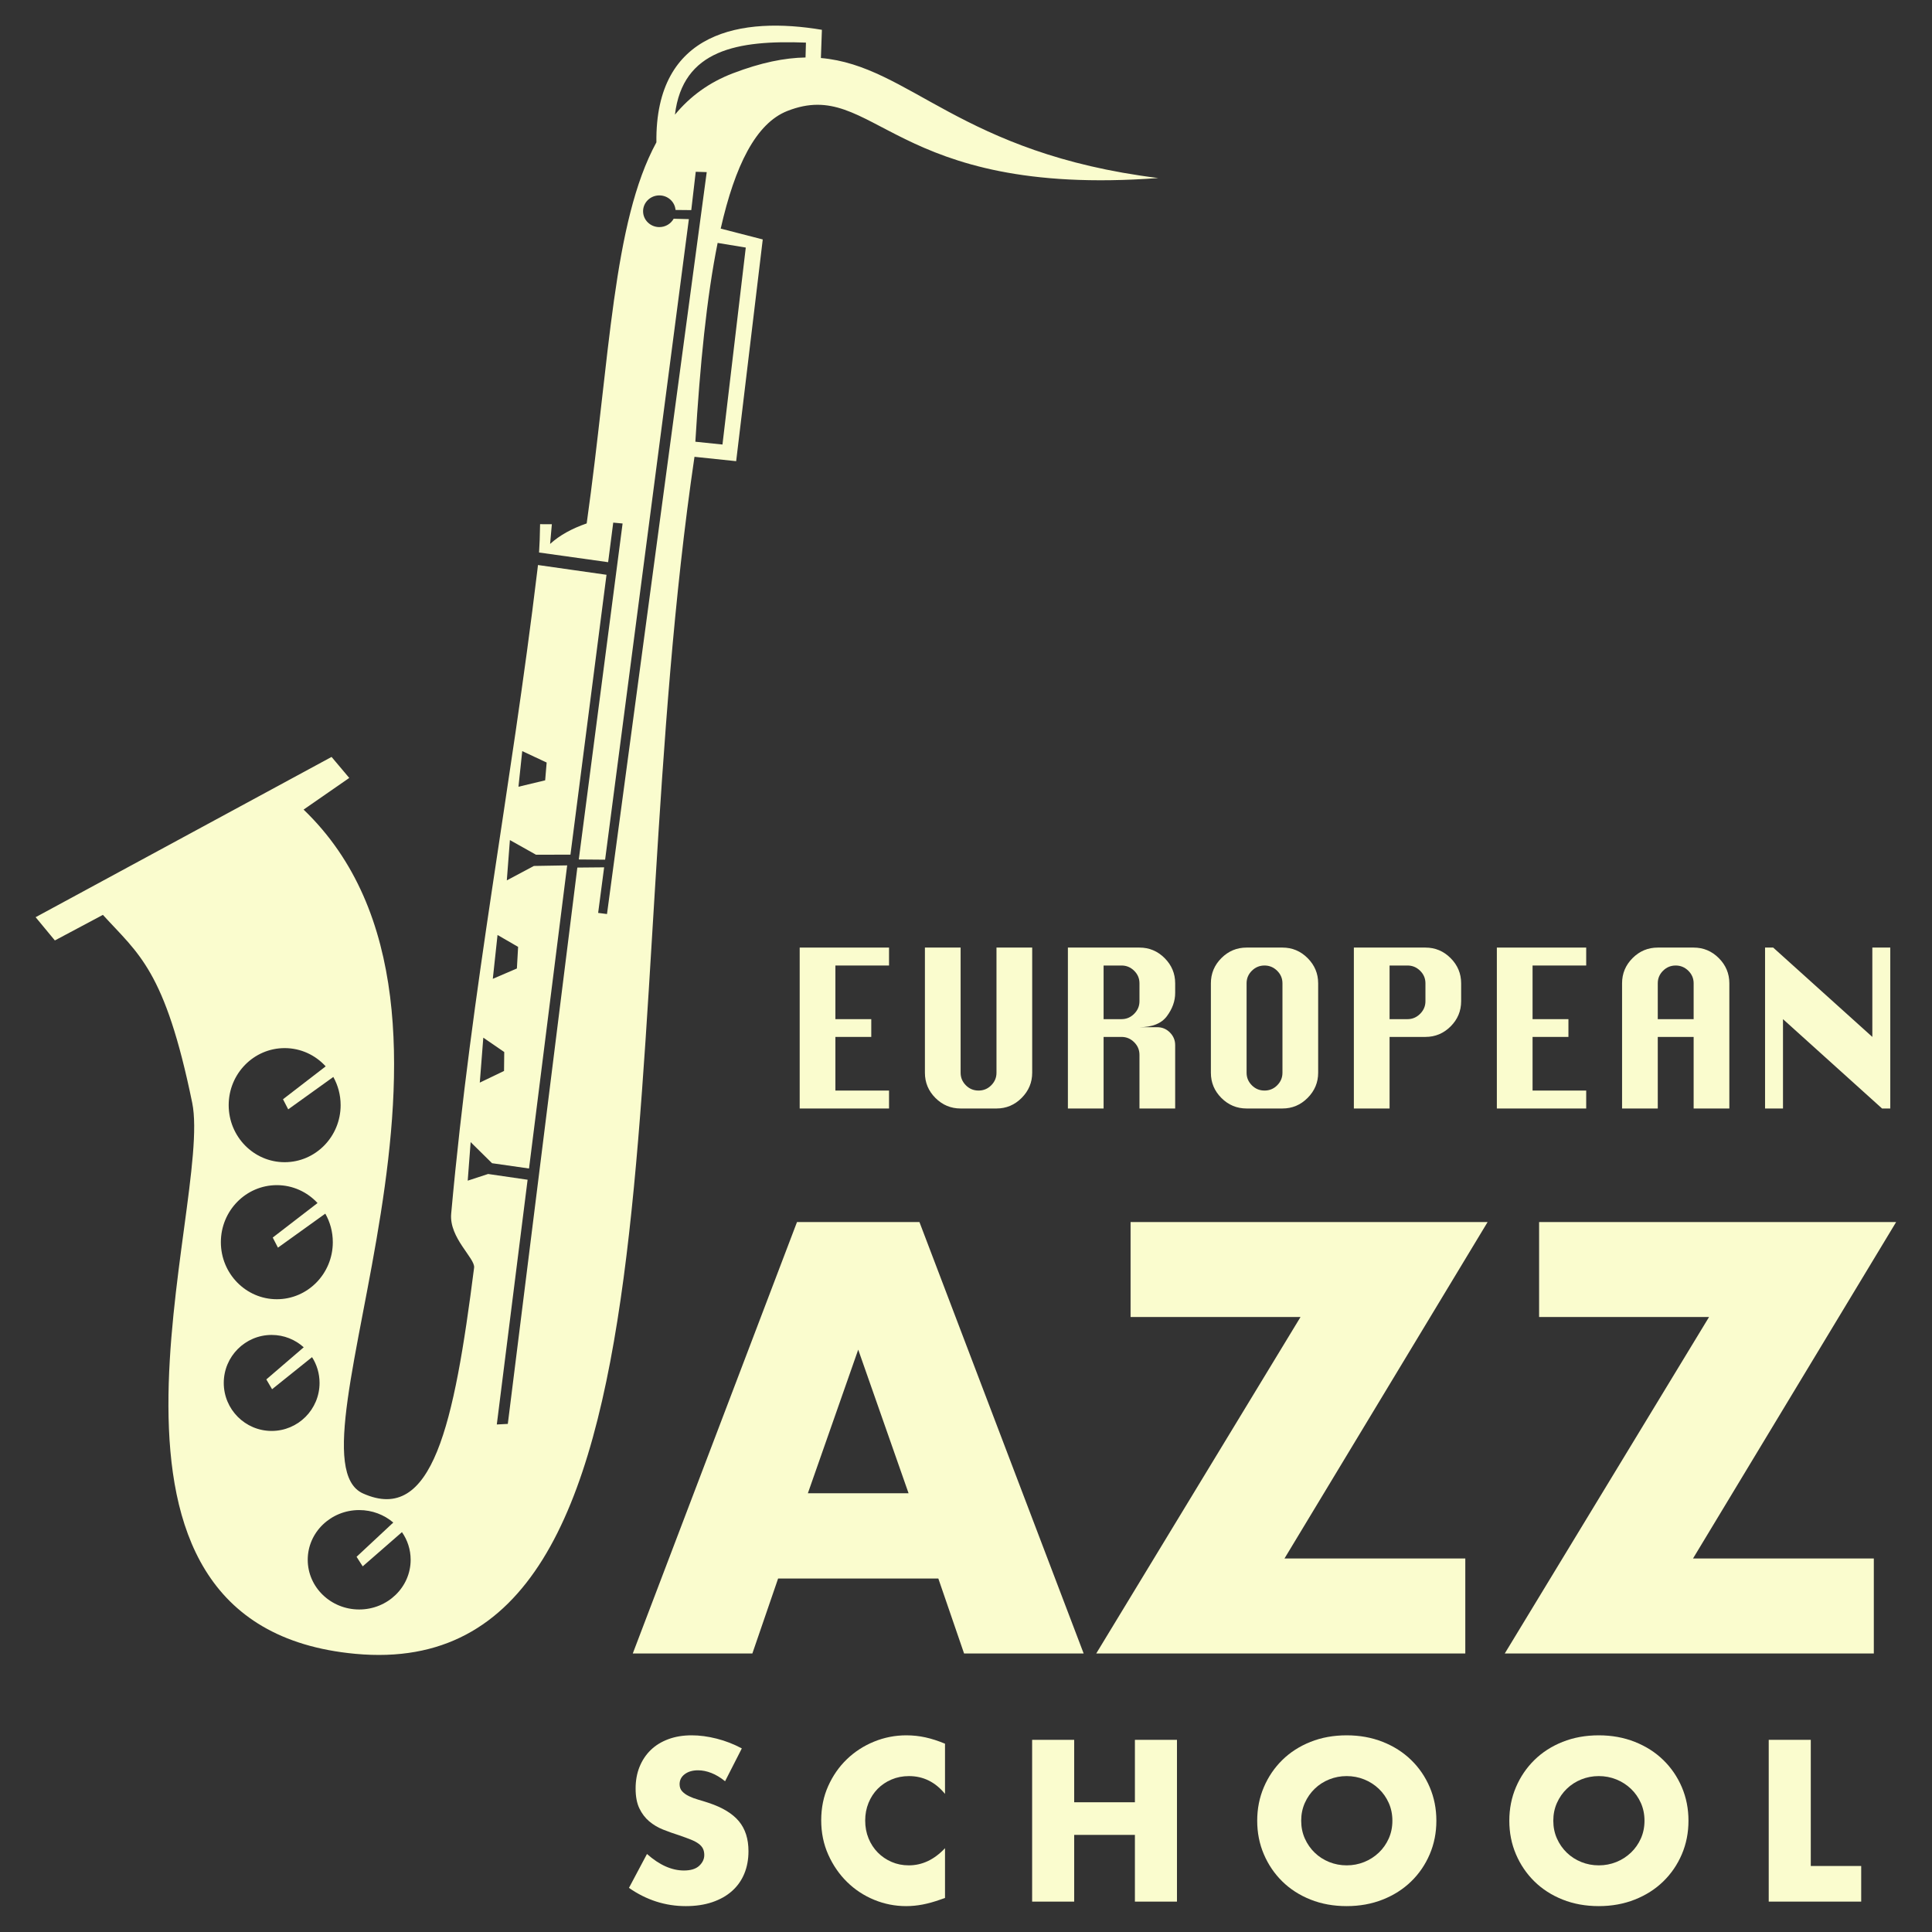
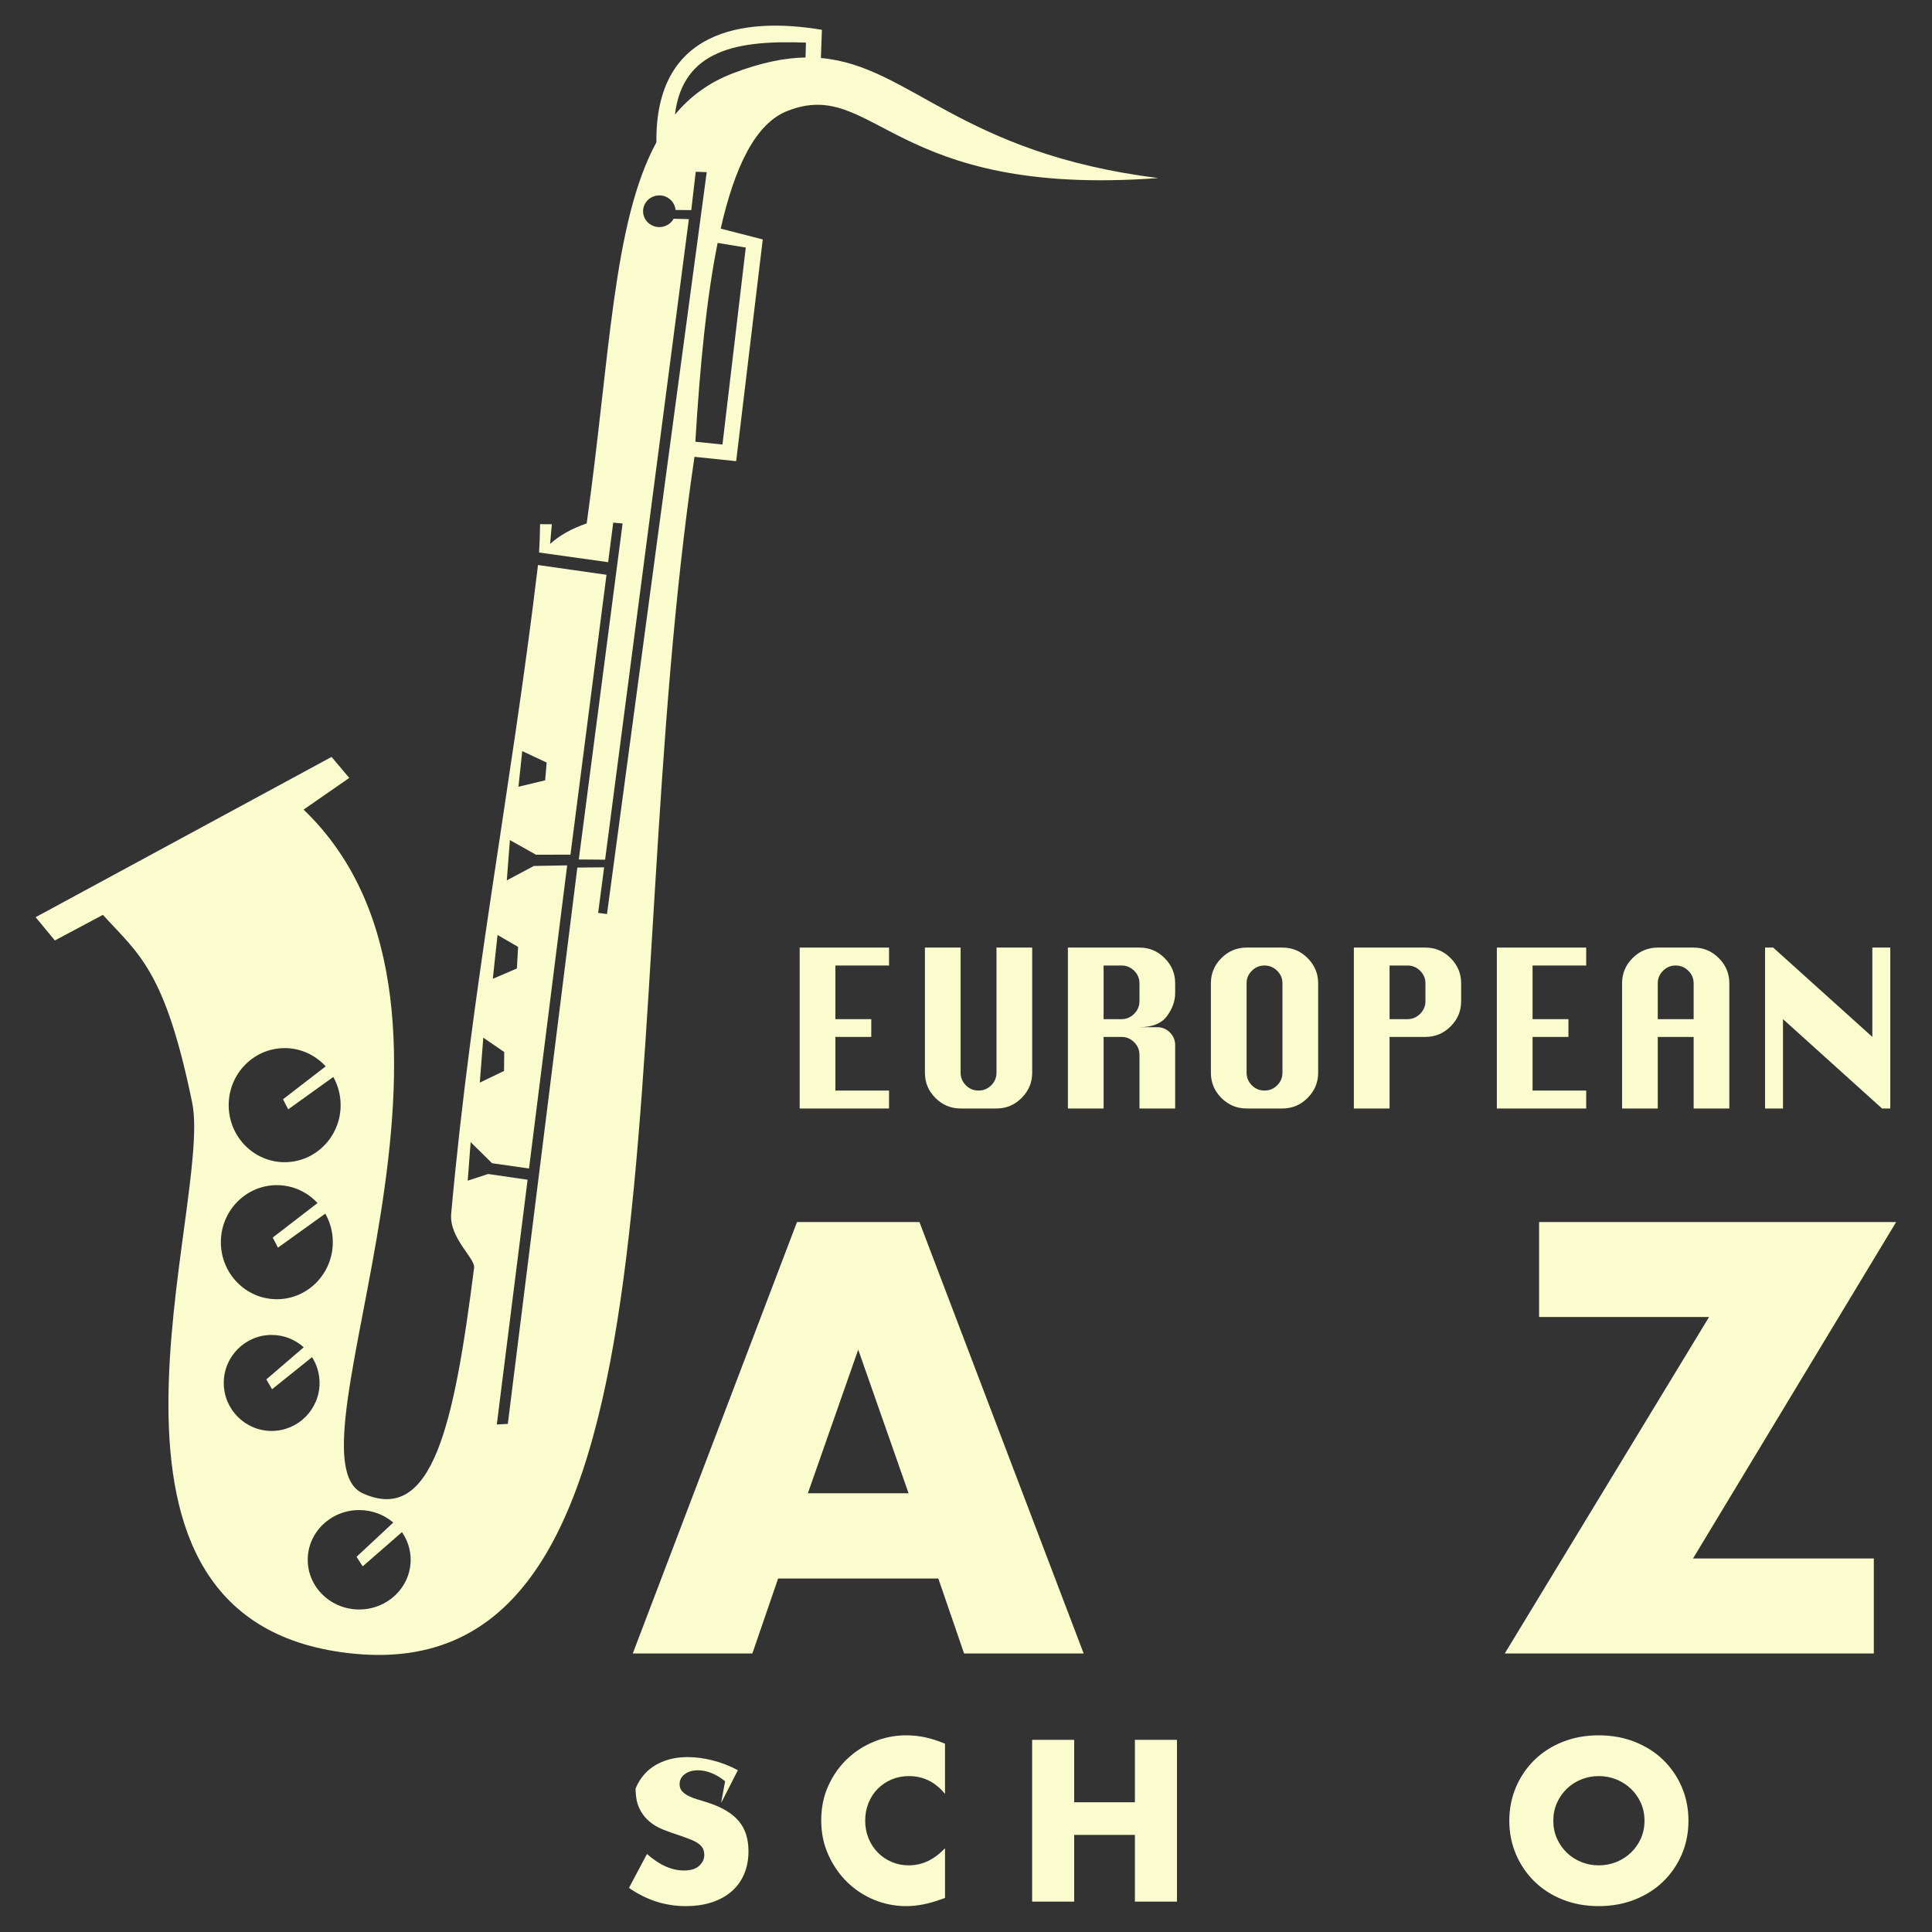
<svg xmlns="http://www.w3.org/2000/svg" width="100%" height="100%" viewBox="0 0 2835 2835" version="1.1" xml:space="preserve" style="fill-rule:evenodd;clip-rule:evenodd;stroke-linejoin:round;stroke-miterlimit:1.414;">
  <rect x="0" y="0" width="2835" height="2835" fill="#333333" stroke="none" />
  <g>
    <g>
      <path d="M1333.23,2191.19l-73.884,-210.737l-73.884,210.737l147.768,0Zm43.659,125.099l-235.086,0l-37.781,109.987l-175.475,0l240.963,-633.052l179.672,0l240.963,633.052l-175.474,0l-37.782,-109.987Z" style="fill:#fafcce;fill-rule:nonzero;" />
-       <path d="M1884.85,2286.9l265.311,0l0,139.372l-541.537,0l299.735,-493.68l-249.359,0l0,-139.372l523.905,0l-298.055,493.68Z" style="fill:#fafcce;fill-rule:nonzero;" />
      <path d="M2484.32,2286.9l265.311,0l0,139.372l-541.537,0l299.735,-493.68l-249.359,0l0,-139.372l523.905,0l-298.055,493.68Z" style="fill:#fafcce;fill-rule:nonzero;" />
    </g>
    <path d="M791.01,810.73c0.722,-10.968 1.261,-24.358 1.512,-41.555l17.266,0.095l-2.569,28.895c13.967,-12.732 32.06,-22.63 53.685,-30.103c34.321,-244.551 38.321,-441.611 102.299,-559.219c-2.023,-164.005 126.225,-184.741 242.853,-165.095l-1.471,41.384c130.661,11.479 203.809,140.028 495.072,176.127c-393.451,29.347 -415.833,-149.002 -544.347,-98.403c-46.126,18.161 -76.786,80.126 -97.755,172.596l61.702,15.907l-39.013,325.365l-61.167,-6.399c-121.625,824.495 10.124,1803.6 -497.585,1756.5c-443.122,-41.112 -208.603,-658.278 -239.455,-808.629c-39.997,-194.92 -78.833,-218.341 -131.036,-275.709l-70.488,37.521l-28.238,-34.122l434.265,-235.168l25.963,30.817l-67.011,46.462c309.972,297.317 -36.949,947.819 87.167,1003.48c102.07,45.77 133.593,-100.117 163.047,-331.324c1.748,-13.723 -36.844,-43.683 -33.639,-79.171c30.196,-334.355 87.53,-620.223 126.469,-944.272c0.309,-2.409 0.609,-4.928 0.898,-7.602l100.553,14.328l-52.909,410.697l-50.564,0.072l-38.293,-21.494l-4.517,59.143l39.77,-21.175l48.791,-0.829l-55.979,444.794l-54.24,-7.755l-31.421,-30.97l-4.292,56.568l29.928,-9.8l57.949,8.45l-45.196,359.12l16.151,-0.839l102.026,-816.355l39.324,-0.365l-8.789,66.874l12.982,1.67l146.342,-1088.68l-16.117,-0.511l-6.57,56.259l-23.089,-0.225c-0.985,-11.954 -11.259,-21.369 -23.769,-21.369c-13.162,0 -23.847,10.42 -23.847,23.254c0,12.835 10.685,23.254 23.847,23.254c9.086,0 16.992,-4.966 21.017,-12.264l22.321,0.571l-122.906,939.953l-38.629,-0.312l64.273,-493.006l-13.731,-1.29l-7.478,58.052l-101.362,-14.188Zm-213.921,1423.44c-13.323,-11.391 -30.838,-18.309 -50.013,-18.309c-41.677,0 -75.514,32.684 -75.514,72.941c0,40.257 33.837,72.941 75.514,72.941c41.677,0 75.514,-32.684 75.514,-72.941c0,-15.006 -4.702,-28.96 -12.758,-40.561l-57.594,50.216l-9.012,-14.021l53.863,-50.266Zm-131.412,-257.172c-12.46,-11.266 -28.96,-18.128 -47.047,-18.128c-38.788,0 -70.279,31.56 -70.279,70.433c0,38.872 31.491,70.432 70.279,70.432c38.789,0 70.28,-31.56 70.28,-70.432c0,-13.922 -4.04,-26.907 -11.007,-37.839l-58.662,47.06l-8.43,-14.379l54.866,-47.147Zm20.272,-211.673c-14.979,-16.166 -36.2,-26.26 -59.716,-26.26c-45.33,0 -82.132,37.506 -82.132,83.703c0,46.197 36.802,83.702 82.132,83.702c45.33,0 82.132,-37.505 82.132,-83.702c0,-15.252 -4.012,-29.556 -11.017,-41.876l-69.483,49.887l-7.65,-14.809l65.734,-50.645Zm11.962,-200.555c-15.003,-16.473 -36.429,-26.787 -60.201,-26.787c-45.329,0 -82.131,37.505 -82.131,83.702c0,46.197 36.802,83.703 82.131,83.703c45.33,0 82.132,-37.506 82.132,-83.703c0,-15.042 -3.902,-29.163 -10.73,-41.368l-66.183,47.517l-7.65,-14.808l62.632,-48.256Zm262.008,-21.046l-30.716,-21.053l-5.165,65.955l35.589,-17.118l0.292,-27.784Zm20.348,-154.288l-30.184,-17.476l-6.933,64.353l35.336,-15.19l1.781,-31.687Zm41.9,-270.51l-35.836,-16.735l-5.542,52.267l39.187,-9.416l2.191,-26.116Zm250.895,-762.475c-16.099,79.727 -25.926,179.436 -32.697,291.721l39.787,4.114l34.197,-289.034l-41.287,-6.801Zm128.966,-272.109l0.61,-21.825c-100.242,-3.818 -180.774,10.207 -192.225,105.731c22.296,-26.884 50.063,-47.367 85.219,-60.77c41.147,-15.688 75.59,-22.623 106.396,-23.136Z" style="fill:#fafcce;" />
    <g>
      <path d="M1173.46,1626.6l0,-236.135l131.104,0l0,26.319l-78.712,0l0,78.712l52.639,0l0,26.073l-52.639,0l0,78.712l78.712,0l0,26.319l-131.104,0Z" style="fill:#fafcce;fill-rule:nonzero;" />
      <path d="M1462.24,1390.46l52.392,0l0,183.743c0,14.184 -5.145,26.462 -15.435,36.834c-10.29,10.372 -22.609,15.558 -36.957,15.558l-52.639,0c-14.348,0 -26.668,-5.145 -36.958,-15.435c-10.289,-10.29 -15.434,-22.609 -15.434,-36.957l0,-183.743l52.392,0l0,183.743c0,7.051 2.562,13.159 7.687,18.325c5.124,5.165 11.335,7.748 18.632,7.748c7.298,0 13.508,-2.583 18.633,-7.748c5.124,-5.166 7.687,-11.274 7.687,-18.325l0,-183.743Z" style="fill:#fafcce;fill-rule:nonzero;" />
      <path d="M1567.02,1626.6l0,-236.135l105.031,0c14.348,0 26.667,5.165 36.957,15.496c10.29,10.331 15.435,22.63 15.435,36.896l0,14.267c0,11.725 -4.017,23.019 -12.053,33.883c-8.035,10.864 -21.481,16.296 -40.339,16.296l26.073,0c7.215,0 13.406,2.582 18.571,7.748c5.165,5.165 7.748,11.356 7.748,18.571l0,92.978l-52.392,0l0,-78.712c0,-7.215 -2.604,-13.405 -7.81,-18.571c-5.206,-5.165 -11.376,-7.748 -18.51,-7.748l-26.319,0l0,105.031l-52.392,0Zm52.392,-131.104l26.319,0c7.134,0 13.304,-2.603 18.51,-7.81c5.206,-5.206 7.81,-11.376 7.81,-18.509l0,-26.32c0,-7.133 -2.604,-13.262 -7.81,-18.386c-5.206,-5.125 -11.376,-7.687 -18.51,-7.687l-26.319,0l0,78.712Z" style="fill:#fafcce;fill-rule:nonzero;" />
      <path d="M1829.23,1390.46l52.639,0c14.348,0 26.667,5.165 36.957,15.496c10.29,10.331 15.435,22.63 15.435,36.896l0,131.351c0,14.184 -5.145,26.462 -15.435,36.834c-10.29,10.372 -22.609,15.558 -36.957,15.558l-52.639,0c-14.348,0 -26.668,-5.145 -36.957,-15.435c-10.29,-10.29 -15.435,-22.609 -15.435,-36.957l0,-131.351c0,-14.348 5.145,-26.667 15.435,-36.957c10.289,-10.29 22.609,-15.435 36.957,-15.435Zm0,52.392l0,131.351c0,7.051 2.562,13.159 7.687,18.325c5.124,5.165 11.335,7.748 18.632,7.748c7.298,0 13.509,-2.583 18.633,-7.748c5.124,-5.166 7.687,-11.274 7.687,-18.325l0,-131.351c0,-7.133 -2.604,-13.262 -7.81,-18.386c-5.206,-5.125 -11.376,-7.687 -18.51,-7.687c-7.215,0 -13.405,2.562 -18.571,7.687c-5.165,5.124 -7.748,11.253 -7.748,18.386Z" style="fill:#fafcce;fill-rule:nonzero;" />
      <path d="M1986.65,1626.6l0,-236.135l105.031,0c14.348,0 26.667,5.165 36.957,15.496c10.29,10.331 15.435,22.63 15.435,36.896l0,26.32c0,14.348 -5.145,26.667 -15.435,36.957c-10.29,10.29 -22.609,15.435 -36.957,15.435l-52.639,0l0,105.031l-52.392,0Zm52.392,-131.104l26.319,0c7.134,0 13.304,-2.603 18.51,-7.81c5.206,-5.206 7.81,-11.376 7.81,-18.509l0,-26.32c0,-7.133 -2.604,-13.262 -7.81,-18.386c-5.206,-5.125 -11.376,-7.687 -18.51,-7.687l-26.319,0l0,78.712Z" style="fill:#fafcce;fill-rule:nonzero;" />
      <path d="M2196.47,1626.6l0,-236.135l131.104,0l0,26.319l-78.712,0l0,78.712l52.639,0l0,26.073l-52.639,0l0,78.712l78.712,0l0,26.319l-131.104,0Z" style="fill:#fafcce;fill-rule:nonzero;" />
      <path d="M2380.21,1626.6l0,-183.743c0,-14.348 5.144,-26.667 15.434,-36.957c10.29,-10.29 22.61,-15.435 36.958,-15.435l52.639,0c14.348,0 26.667,5.165 36.957,15.496c10.29,10.331 15.435,22.63 15.435,36.896l0,183.743l-52.392,0l0,-105.031l-52.639,0l0,105.031l-52.392,0Zm52.392,-131.104l52.639,0l0,-52.639c0,-7.133 -2.604,-13.262 -7.81,-18.386c-5.207,-5.125 -11.376,-7.687 -18.51,-7.687c-7.215,0 -13.405,2.562 -18.571,7.687c-5.165,5.124 -7.748,11.253 -7.748,18.386l0,52.639Z" style="fill:#fafcce;fill-rule:nonzero;" />
      <path d="M2590.03,1626.6l0,-236.135l11.929,0l145.494,131.104l0,-131.104l26.319,0l0,236.135l-12.052,0l-145.371,-131.104l0,131.104l-26.319,0Z" style="fill:#fafcce;fill-rule:nonzero;" />
    </g>
    <g>
-       <path d="M1063.99,2613.78c-6.717,-5.457 -13.434,-9.497 -20.15,-12.121c-6.717,-2.624 -13.224,-3.936 -19.521,-3.936c-7.976,0 -14.483,1.889 -19.521,5.668c-5.037,3.778 -7.556,8.71 -7.556,14.797c0,4.198 1.26,7.662 3.778,10.39c2.519,2.729 5.825,5.09 9.918,7.084c4.093,1.994 8.711,3.726 13.853,5.195c5.143,1.47 10.233,3.044 15.27,4.723c20.151,6.717 34.896,15.69 44.236,26.919c9.341,11.23 14.011,25.87 14.011,43.922c0,12.174 -2.046,23.193 -6.139,33.059c-4.093,9.865 -10.076,18.313 -17.947,25.345c-7.871,7.031 -17.526,12.489 -28.966,16.372c-11.439,3.883 -24.4,5.824 -38.883,5.824c-30.016,0 -57.827,-8.92 -83.435,-26.762l26.447,-49.745c9.236,8.186 18.366,14.273 27.392,18.261c9.026,3.988 17.946,5.982 26.762,5.982c10.075,0 17.579,-2.309 22.512,-6.927c4.932,-4.618 7.399,-9.865 7.399,-15.742c0,-3.568 -0.63,-6.664 -1.89,-9.288c-1.259,-2.624 -3.358,-5.038 -6.296,-7.242c-2.939,-2.204 -6.77,-4.25 -11.492,-6.139c-4.723,-1.889 -10.443,-3.988 -17.16,-6.297c-7.976,-2.519 -15.794,-5.3 -23.456,-8.344c-7.661,-3.043 -14.483,-7.084 -20.465,-12.121c-5.982,-5.038 -10.809,-11.387 -14.483,-19.048c-3.673,-7.662 -5.509,-17.369 -5.509,-29.124c0,-11.754 1.941,-22.406 5.824,-31.957c3.883,-9.55 9.341,-17.736 16.372,-24.558c7.032,-6.821 15.638,-12.121 25.818,-15.9c10.18,-3.778 21.567,-5.667 34.161,-5.667c11.754,0 24.033,1.627 36.837,4.88c12.803,3.254 25.083,8.029 36.837,14.326l-24.558,48.171Z" style="fill:#fafcce;fill-rule:nonzero;" />
+       <path d="M1063.99,2613.78c-6.717,-5.457 -13.434,-9.497 -20.15,-12.121c-6.717,-2.624 -13.224,-3.936 -19.521,-3.936c-7.976,0 -14.483,1.889 -19.521,5.668c-5.037,3.778 -7.556,8.71 -7.556,14.797c0,4.198 1.26,7.662 3.778,10.39c2.519,2.729 5.825,5.09 9.918,7.084c4.093,1.994 8.711,3.726 13.853,5.195c5.143,1.47 10.233,3.044 15.27,4.723c20.151,6.717 34.896,15.69 44.236,26.919c9.341,11.23 14.011,25.87 14.011,43.922c0,12.174 -2.046,23.193 -6.139,33.059c-4.093,9.865 -10.076,18.313 -17.947,25.345c-7.871,7.031 -17.526,12.489 -28.966,16.372c-11.439,3.883 -24.4,5.824 -38.883,5.824c-30.016,0 -57.827,-8.92 -83.435,-26.762l26.447,-49.745c9.236,8.186 18.366,14.273 27.392,18.261c9.026,3.988 17.946,5.982 26.762,5.982c10.075,0 17.579,-2.309 22.512,-6.927c4.932,-4.618 7.399,-9.865 7.399,-15.742c0,-3.568 -0.63,-6.664 -1.89,-9.288c-1.259,-2.624 -3.358,-5.038 -6.296,-7.242c-2.939,-2.204 -6.77,-4.25 -11.492,-6.139c-4.723,-1.889 -10.443,-3.988 -17.16,-6.297c-7.976,-2.519 -15.794,-5.3 -23.456,-8.344c-7.661,-3.043 -14.483,-7.084 -20.465,-12.121c-5.982,-5.038 -10.809,-11.387 -14.483,-19.048c-3.673,-7.662 -5.509,-17.369 -5.509,-29.124c3.883,-9.55 9.341,-17.736 16.372,-24.558c7.032,-6.821 15.638,-12.121 25.818,-15.9c10.18,-3.778 21.567,-5.667 34.161,-5.667c11.754,0 24.033,1.627 36.837,4.88c12.803,3.254 25.083,8.029 36.837,14.326l-24.558,48.171Z" style="fill:#fafcce;fill-rule:nonzero;" />
      <path d="M1386.71,2632.36c-14.273,-17.421 -31.905,-26.132 -52.894,-26.132c-9.236,0 -17.789,1.679 -25.66,5.038c-7.872,3.358 -14.641,7.923 -20.308,13.696c-5.667,5.772 -10.128,12.646 -13.381,20.622c-3.253,7.976 -4.88,16.582 -4.88,25.817c0,9.446 1.627,18.157 4.88,26.133c3.253,7.976 7.766,14.903 13.538,20.78c5.773,5.877 12.542,10.495 20.308,13.853c7.766,3.358 16.162,5.038 25.188,5.038c19.73,0 37.467,-8.396 53.209,-25.188l0,73.044l-6.297,2.204c-9.445,3.359 -18.261,5.825 -26.447,7.399c-8.186,1.574 -16.267,2.361 -24.243,2.361c-16.372,0 -32.062,-3.096 -47.07,-9.288c-15.008,-6.192 -28.231,-14.902 -39.671,-26.132c-11.439,-11.229 -20.622,-24.558 -27.549,-39.985c-6.926,-15.428 -10.39,-32.272 -10.39,-50.533c0,-18.261 3.411,-35.001 10.233,-50.218c6.821,-15.218 15.952,-28.337 27.391,-39.356c11.44,-11.02 24.716,-19.626 39.829,-25.818c15.112,-6.192 30.96,-9.288 47.541,-9.288c9.446,0 18.734,0.997 27.864,2.991c9.131,1.994 18.734,5.09 28.809,9.288l0,73.674Z" style="fill:#fafcce;fill-rule:nonzero;" />
      <path d="M1576.25,2644.64l89.102,0l0,-91.62l61.71,0l0,237.395l-61.71,0l0,-97.918l-89.102,0l0,97.918l-61.71,0l0,-237.395l61.71,0l0,91.62Z" style="fill:#fafcce;fill-rule:nonzero;" />
-       <path d="M1909.36,2671.71c0,9.446 1.784,18.157 5.352,26.133c3.569,7.976 8.396,14.902 14.483,20.78c6.087,5.877 13.172,10.442 21.253,13.695c8.081,3.254 16.634,4.881 25.66,4.881c9.025,0 17.579,-1.627 25.66,-4.881c8.081,-3.253 15.217,-7.818 21.409,-13.695c6.192,-5.878 11.072,-12.804 14.641,-20.78c3.568,-7.976 5.352,-16.687 5.352,-26.133c0,-9.445 -1.784,-18.156 -5.352,-26.132c-3.569,-7.976 -8.449,-14.903 -14.641,-20.78c-6.192,-5.877 -13.328,-10.442 -21.409,-13.696c-8.081,-3.253 -16.635,-4.88 -25.66,-4.88c-9.026,0 -17.579,1.627 -25.66,4.88c-8.081,3.254 -15.166,7.819 -21.253,13.696c-6.087,5.877 -10.914,12.804 -14.483,20.78c-3.568,7.976 -5.352,16.687 -5.352,26.132Zm-64.544,0c0,-17.631 3.254,-34.056 9.761,-49.273c6.507,-15.218 15.532,-28.494 27.077,-39.828c11.544,-11.335 25.345,-20.203 41.402,-26.605c16.057,-6.402 33.741,-9.603 53.052,-9.603c19.1,0 36.732,3.201 52.894,9.603c16.162,6.402 30.068,15.27 41.717,26.605c11.65,11.334 20.728,24.61 27.234,39.828c6.507,15.217 9.761,31.642 9.761,49.273c0,17.632 -3.254,34.056 -9.761,49.274c-6.506,15.217 -15.584,28.494 -27.234,39.828c-11.649,11.335 -25.555,20.203 -41.717,26.605c-16.162,6.402 -33.794,9.602 -52.894,9.602c-19.311,0 -36.995,-3.2 -53.052,-9.602c-16.057,-6.402 -29.858,-15.27 -41.402,-26.605c-11.545,-11.334 -20.57,-24.611 -27.077,-39.828c-6.507,-15.218 -9.761,-31.642 -9.761,-49.274Z" style="fill:#fafcce;fill-rule:nonzero;" />
      <path d="M2279.3,2671.71c0,9.446 1.784,18.157 5.353,26.133c3.568,7.976 8.396,14.902 14.483,20.78c6.087,5.877 13.171,10.442 21.252,13.695c8.081,3.254 16.634,4.881 25.66,4.881c9.026,0 17.579,-1.627 25.66,-4.881c8.081,-3.253 15.218,-7.818 21.41,-13.695c6.192,-5.878 11.072,-12.804 14.64,-20.78c3.568,-7.976 5.352,-16.687 5.352,-26.133c0,-9.445 -1.784,-18.156 -5.352,-26.132c-3.568,-7.976 -8.448,-14.903 -14.64,-20.78c-6.192,-5.877 -13.329,-10.442 -21.41,-13.696c-8.081,-3.253 -16.634,-4.88 -25.66,-4.88c-9.026,0 -17.579,1.627 -25.66,4.88c-8.081,3.254 -15.165,7.819 -21.252,13.696c-6.087,5.877 -10.915,12.804 -14.483,20.78c-3.569,7.976 -5.353,16.687 -5.353,26.132Zm-64.543,0c0,-17.631 3.253,-34.056 9.76,-49.273c6.507,-15.218 15.532,-28.494 27.077,-39.828c11.544,-11.335 25.345,-20.203 41.402,-26.605c16.057,-6.402 33.741,-9.603 53.052,-9.603c19.101,0 36.732,3.201 52.894,9.603c16.162,6.402 30.068,15.27 41.717,26.605c11.65,11.334 20.728,24.61 27.235,39.828c6.507,15.217 9.76,31.642 9.76,49.273c0,17.632 -3.253,34.056 -9.76,49.274c-6.507,15.217 -15.585,28.494 -27.235,39.828c-11.649,11.335 -25.555,20.203 -41.717,26.605c-16.162,6.402 -33.793,9.602 -52.894,9.602c-19.311,0 -36.995,-3.2 -53.052,-9.602c-16.057,-6.402 -29.858,-15.27 -41.402,-26.605c-11.545,-11.334 -20.57,-24.611 -27.077,-39.828c-6.507,-15.218 -9.76,-31.642 -9.76,-49.274Z" style="fill:#fafcce;fill-rule:nonzero;" />
-       <path d="M2657.12,2553.01l0,185.13l73.989,0l0,52.265l-135.699,0l0,-237.395l61.71,0Z" style="fill:#fafcce;fill-rule:nonzero;" />
    </g>
  </g>
</svg>